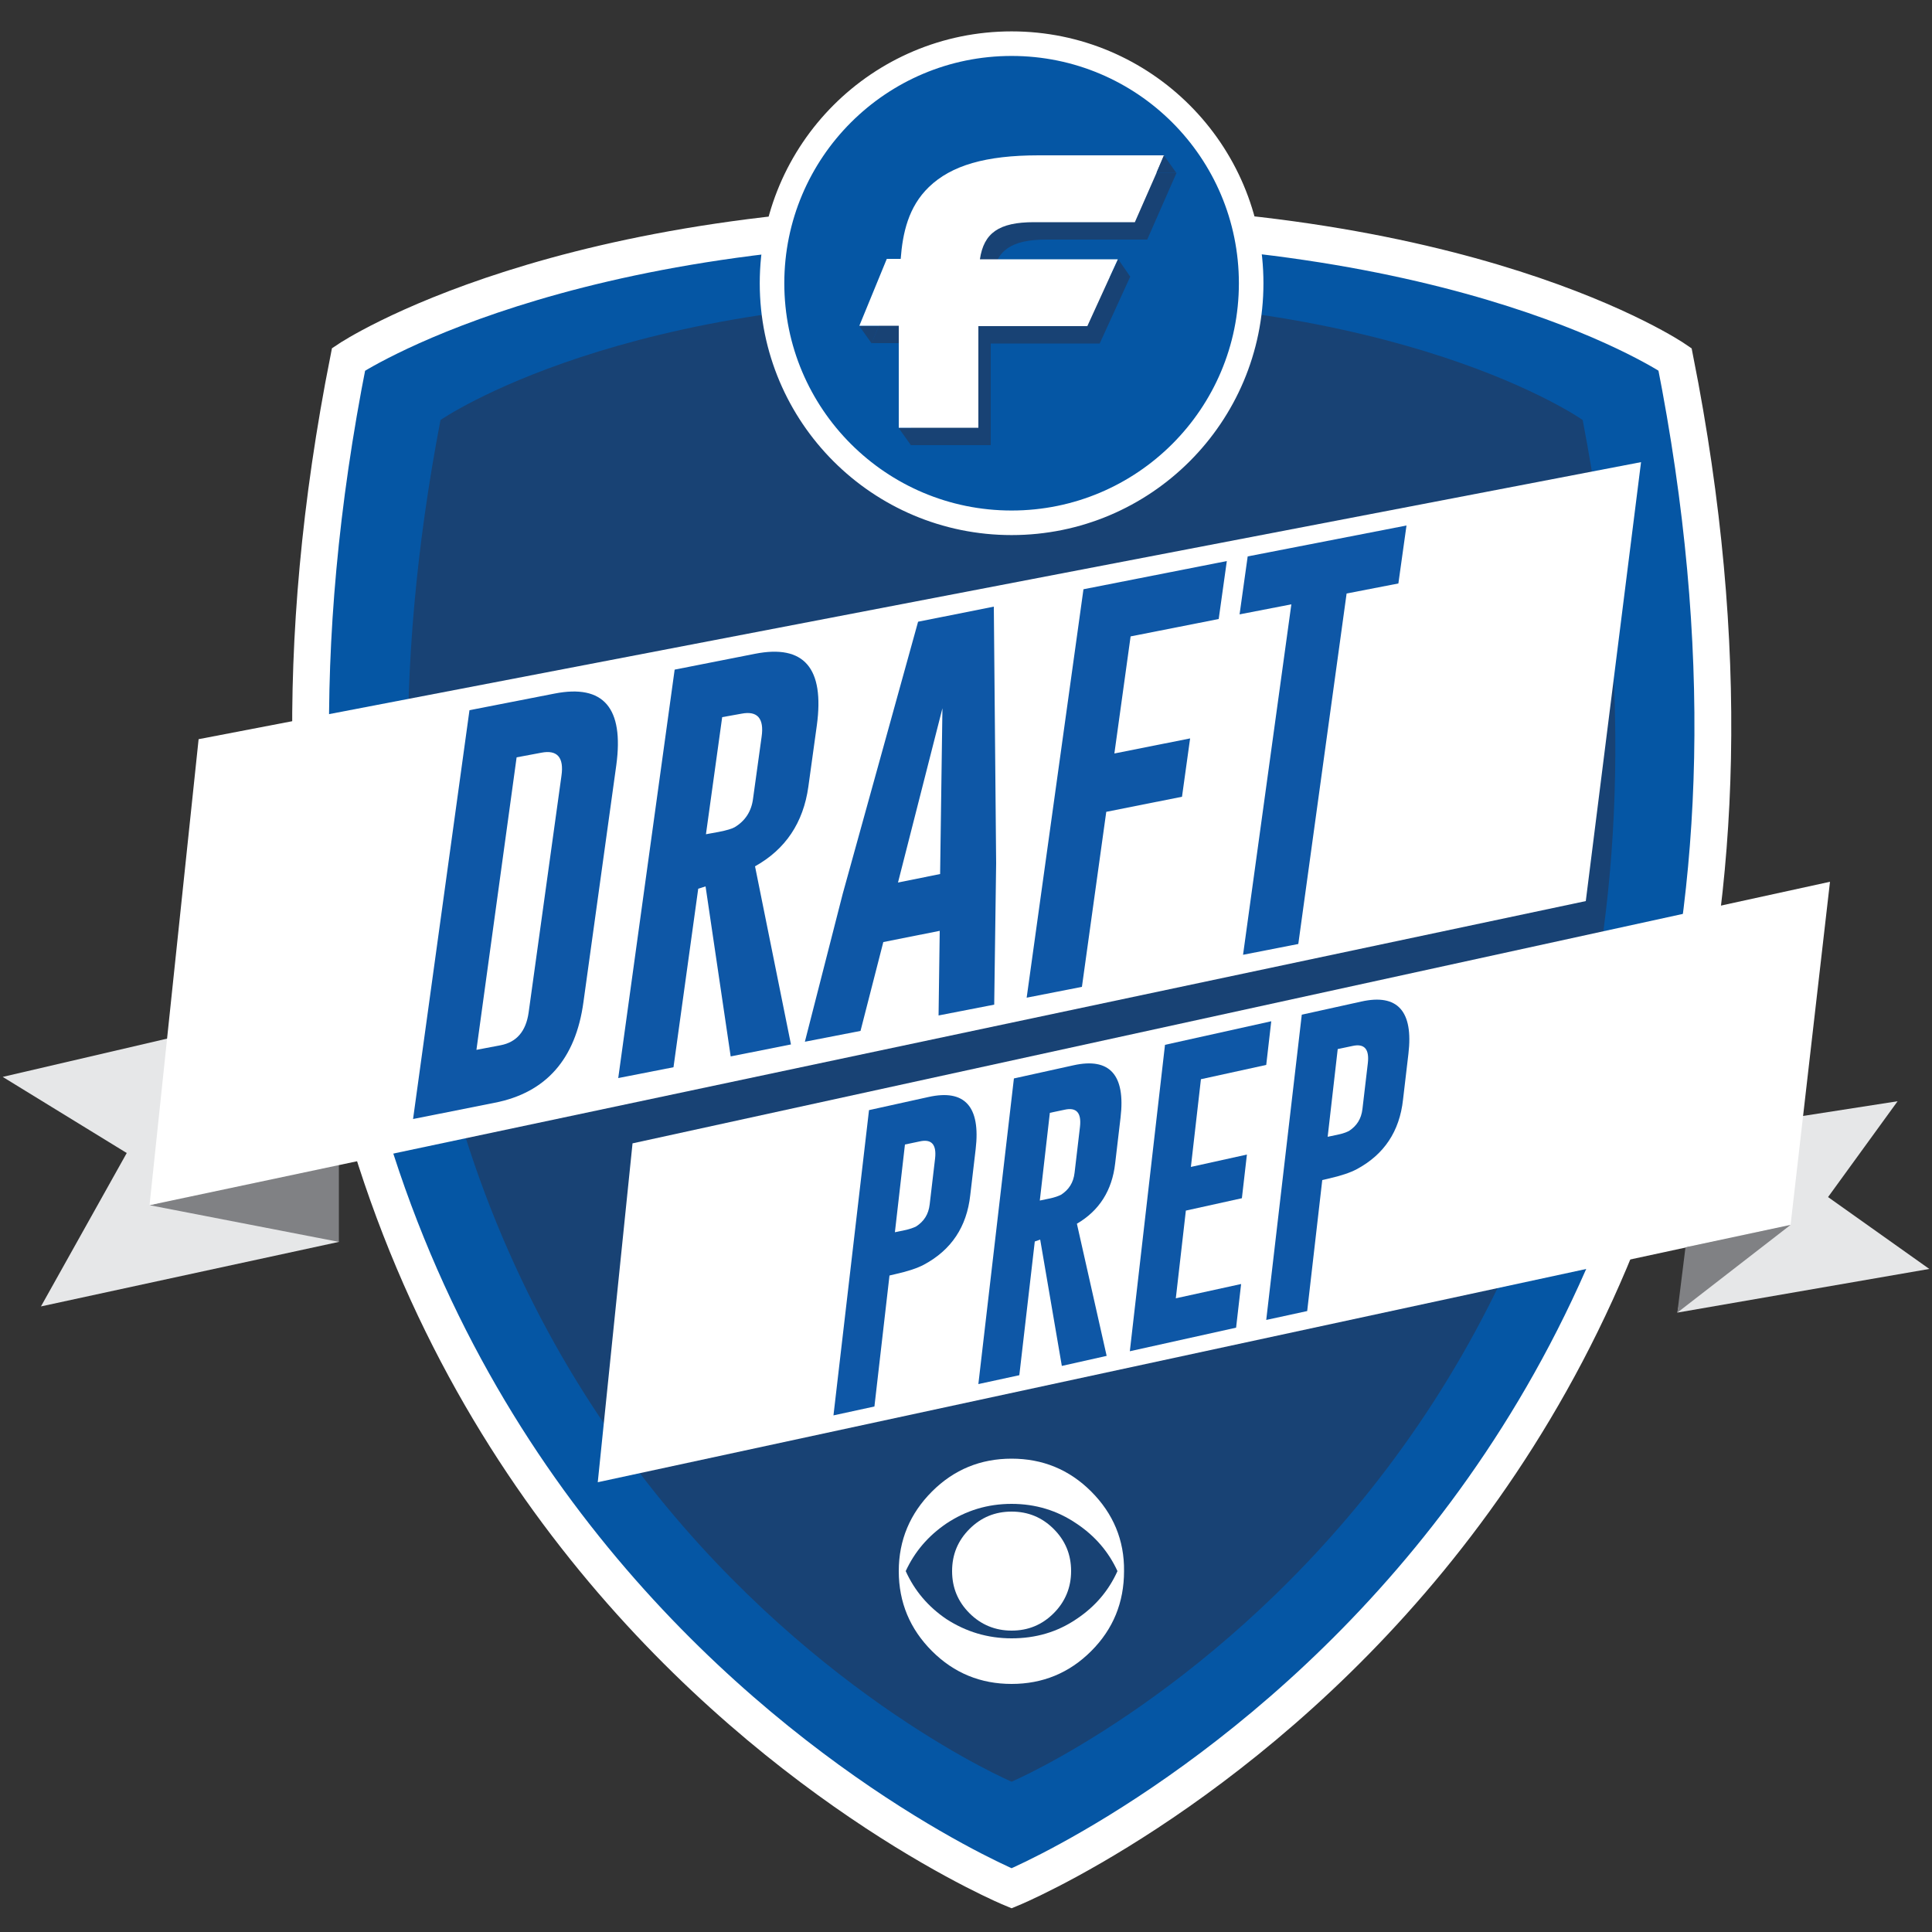
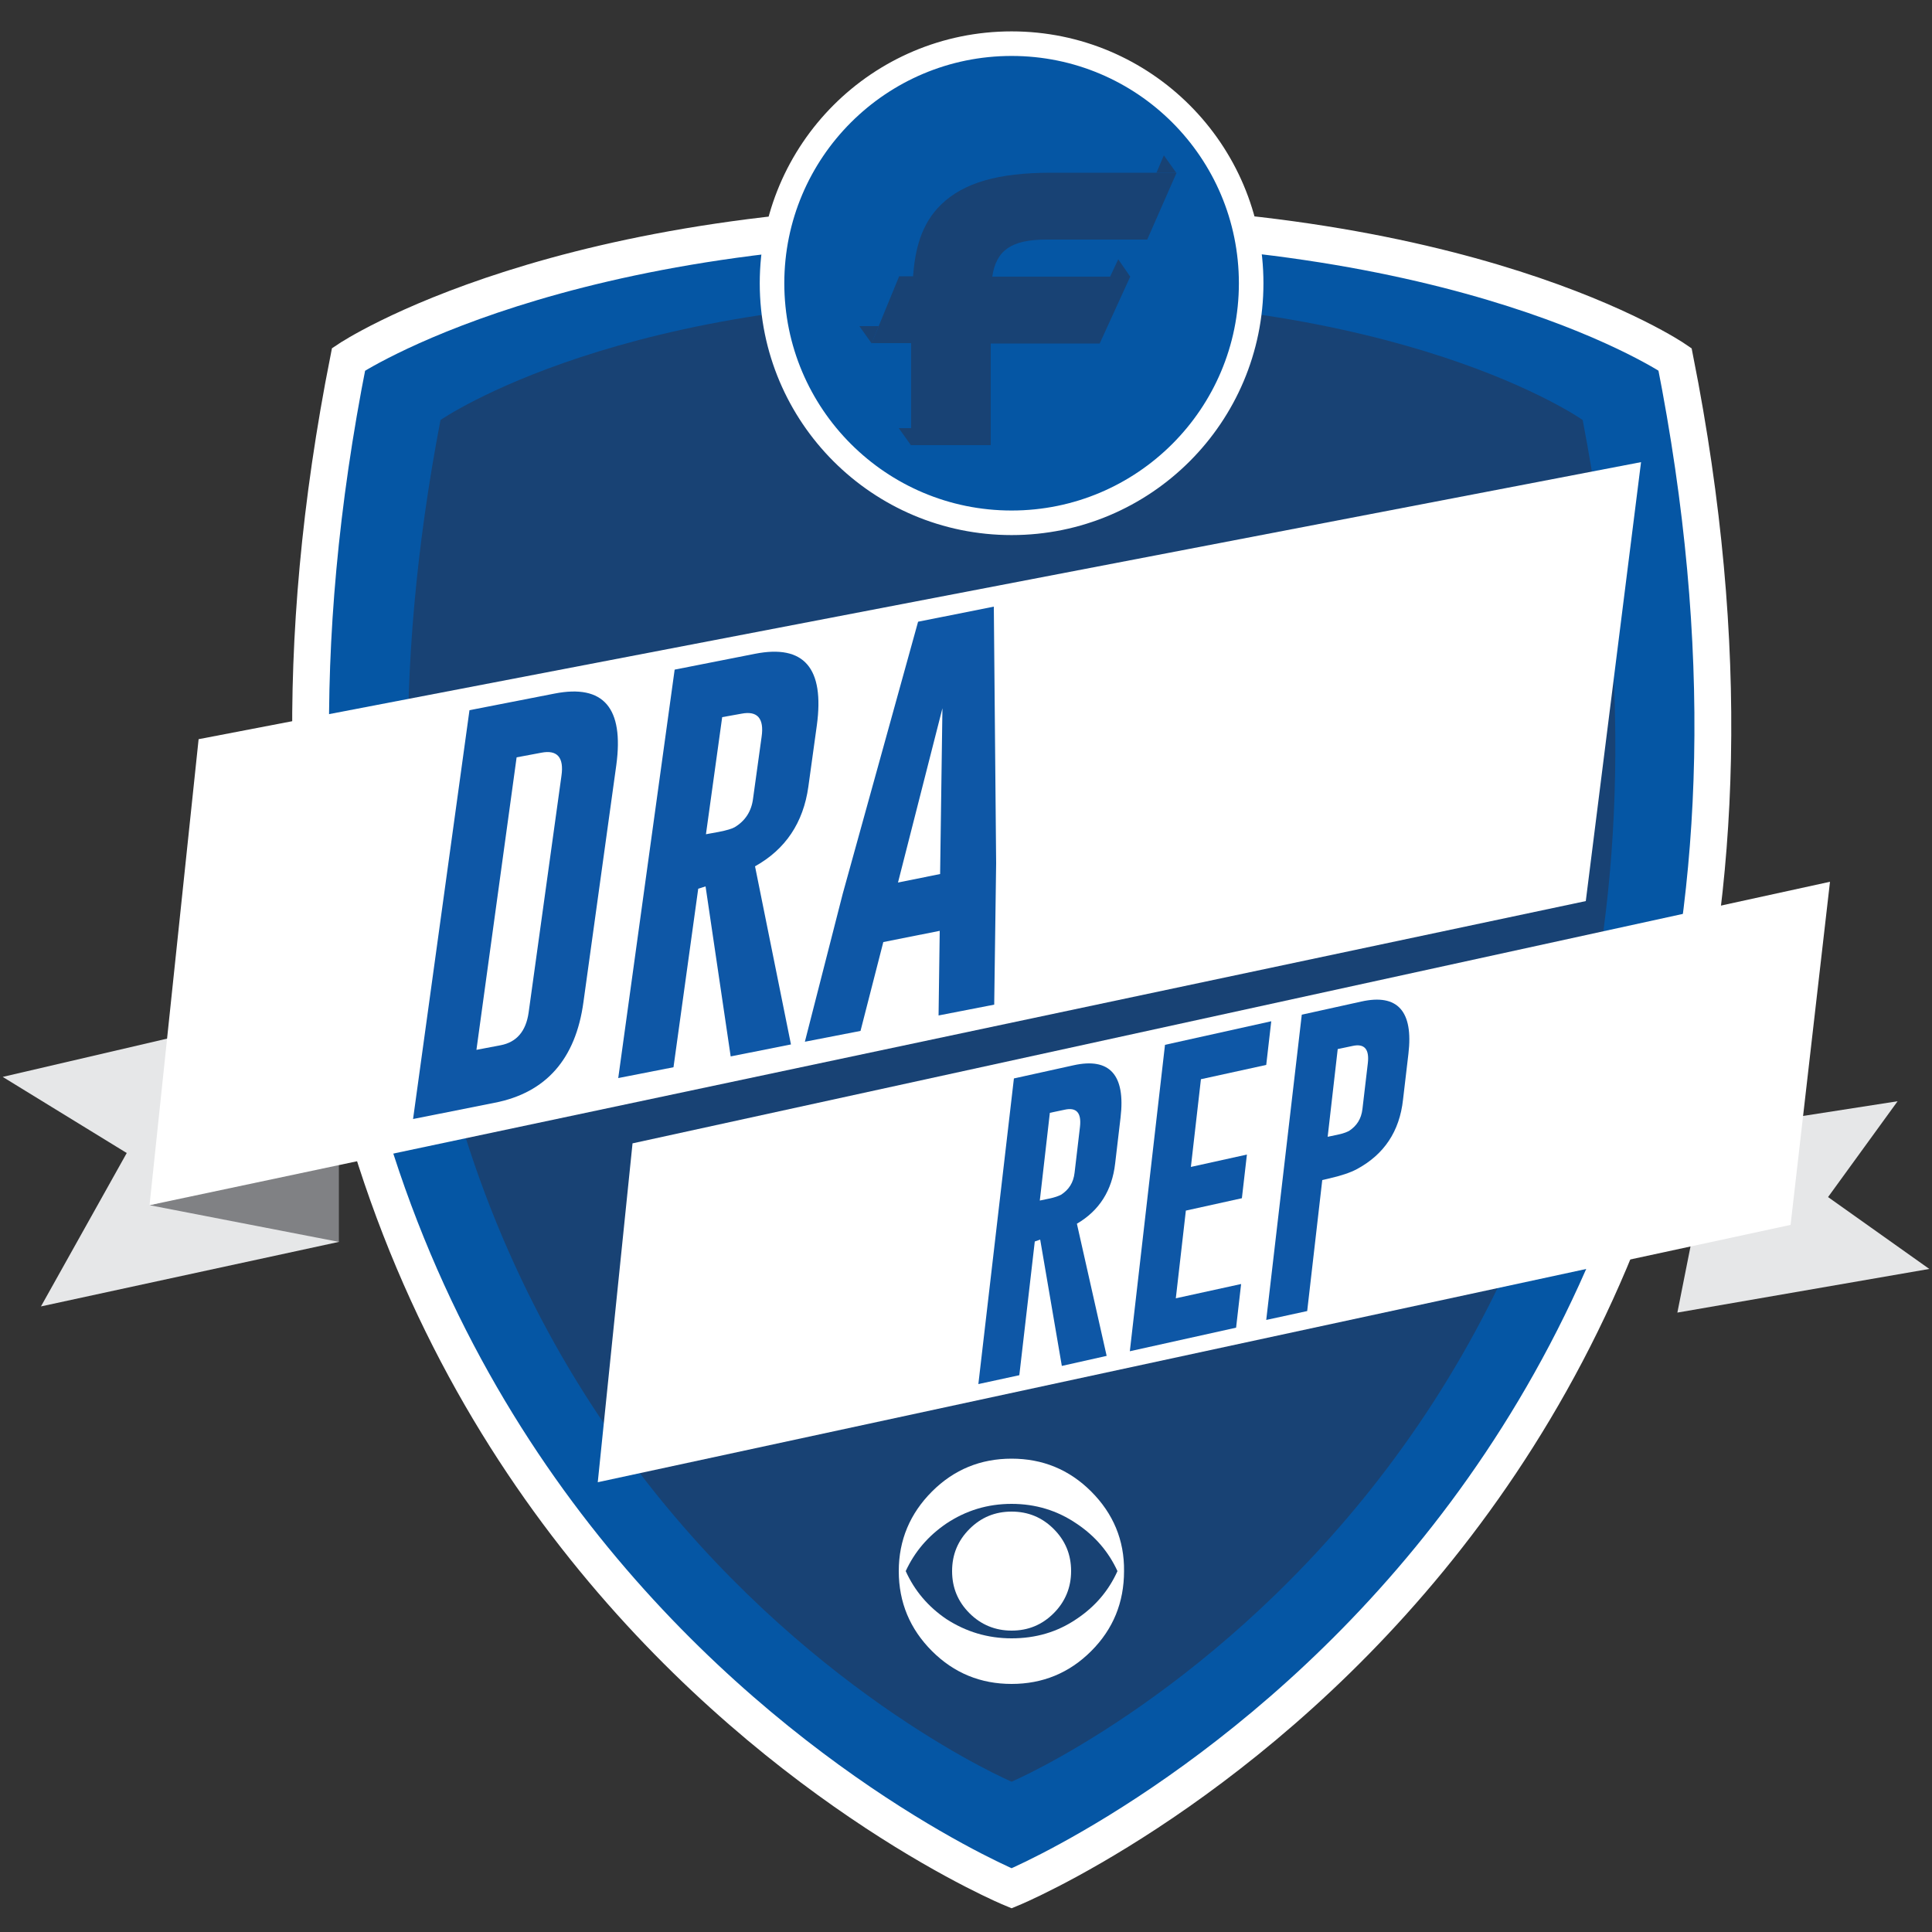
<svg xmlns="http://www.w3.org/2000/svg" version="1.1" id="Layer_1" x="0px" y="0px" width="500px" height="500px" viewBox="0 0 500 500" enable-background="new 0 0 500 500" xml:space="preserve">
  <rect x="0" y="0" width="500" height="500" fill="#333333" stroke="none" />
  <g>
    <path fill="#0556A4" stroke="#FFFFFF" stroke-width="9.535" stroke-miterlimit="10" d="M261.8,488.7c0,0-231.2-95.4-171.6-395.7   c0,0,55.2-37,171.6-35.1C379.5,56,433.5,93,433.5,93C493,393.3,261.8,488.7,261.8,488.7z" />
    <polyline fill="#E6E7E8" points="54.4,266.2 0.7,278.7 32.8,298.4 10.6,338.1 87.7,321.4  " />
    <path fill="#184274" d="M261.8,461.1c0,0-199.1-84.9-147.8-352.4c0,0,47.5-33,147.8-31.2c101.3-1.7,147.8,31.2,147.8,31.2   C460.9,376.2,261.8,461.1,261.8,461.1z" />
    <polygon fill="#808184" points="38.7,311.9 87.7,321.4 87.7,299.6  " />
    <polyline fill="#E6E7E8" points="434.1,339.7 499.3,328.4 473.1,309.8 491.1,285 443.5,292.4  " />
    <polygon fill="#FFFFFF" points="410.4,233.2 38.7,311.9 51.4,191.3 424.7,119.6  " />
    <polyline fill="#FFFFFF" points="163.7,295.9 473.6,228.2 463.4,317 154.7,383.6  " />
    <circle fill="#0556A4" stroke="#FFFFFF" stroke-width="6.357" stroke-miterlimit="10" cx="261.8" cy="73.3" r="62" />
    <path fill="#184274" d="M256.8,71.6c1-6.8,4.9-9.6,14-9.6h26.1l7.6-17.3h-32.5c-13.7,0-22.6,2.6-28.4,8.2   c-5.3,5.1-6.8,11.9-7.3,18.6h-3.6l-7.1,17.3h10.2v26.4h20.6V88.9h28.2l7.9-17.3L256.8,71.6L256.8,71.6z" />
-     <path fill="#FFFFFF" d="M253.6,67.1c1-6.8,4.9-9.6,14-9.6h26.1l7.6-17.3h-32.5c-13.7,0-22.6,2.6-28.4,8.2   c-5.3,5.1-6.8,11.9-7.3,18.6h-3.6l-7.1,17.3h10.2v26.4h20.6V84.4h28.2l7.9-17.3L253.6,67.1L253.6,67.1z" />
    <g>
      <path fill="#FFFFFF" d="M261.8,391.2c-4.3,0-7.9,1.5-10.9,4.5c-3,3-4.5,6.6-4.5,10.9c0,4.3,1.5,7.9,4.5,10.9c3,3,6.7,4.5,10.9,4.5    c4.3,0,7.9-1.5,10.9-4.5c3-3,4.5-6.7,4.5-10.9c0-4.3-1.5-7.9-4.5-10.9C269.7,392.7,266.1,391.2,261.8,391.2z" />
      <path fill="#FFFFFF" d="M282.4,386c-5.7-5.7-12.6-8.5-20.6-8.5c-8,0-14.9,2.8-20.6,8.5c-5.7,5.7-8.6,12.6-8.6,20.6    c0,8.1,2.9,15,8.6,20.7c5.7,5.7,12.6,8.5,20.6,8.5c8,0,14.9-2.8,20.6-8.5c5.7-5.7,8.5-12.6,8.5-20.7    C291,398.6,288.1,391.7,282.4,386z M278.6,419c-5,3.4-10.6,5-16.8,5c-6.2,0-11.8-1.7-16.9-5c-4.7-3.2-8.2-7.3-10.5-12.4    c2.3-5,5.8-9.1,10.5-12.3c5.1-3.4,10.7-5.1,16.9-5.1c6.2,0,11.8,1.7,16.8,5.1c4.8,3.2,8.3,7.3,10.6,12.3    C286.9,411.7,283.4,415.8,278.6,419z" />
    </g>
-     <polygon fill="#808184" points="463.4,317 436.2,322.8 434.1,339.7  " />
    <polygon fill="#184274" points="222.4,84.4 225.6,88.9 227.4,84.4  " />
    <polygon fill="#184274" points="232.6,110.8 235.8,115.3 236.7,110.8  " />
    <polygon fill="#184274" points="289.4,67.1 287.3,71.6 292.5,71.6  " />
    <polygon fill="#184274" points="301.2,40.2 299.3,44.7 304.4,44.7  " />
    <g>
      <path fill="#0E57A6" d="M121.5,183.8l22-4.3c12.7-2.5,18,3.7,16,18.5l-8.5,61.3c-2,14.8-9.7,23.5-23,26.1l-21.1,4.2L121.5,183.8z     M133.7,196l-10.4,75.7l6.3-1.2c4.1-0.8,6.5-3.6,7.2-8.4l8.5-61.3c0.7-4.8-1.1-6.8-5.2-6L133.7,196z" />
      <path fill="#0E57A6" d="M174.6,173.3l20.8-4.1c12.7-2.5,18,3.7,16,18.5l-2.2,15.9c-1.3,9.3-5.9,16.2-13.8,20.6l9.3,46.1l-15.6,3.1    l-6.5-44l-1.9,0.6l-6.4,46.2l-14.3,2.8L174.6,173.3z M186.9,185.6l-4.2,30.3l3.3-0.6c2-0.4,3.4-0.8,4.1-1.2    c2.7-1.6,4.4-4.1,4.8-7.5l2.2-15.9c0.7-4.8-1.1-6.8-5.2-6L186.9,185.6z" />
      <path fill="#0E57A6" d="M257.8,223.4l-0.5,36.6l-14.4,2.8l0.3-21.9l-14.6,2.9l-5.9,23l-14.4,2.8l9.8-38.3l19.5-70.4l19.6-3.9    L257.8,223.4z M243.3,226.2l0.6-42.9l-11.5,45.1L243.3,226.2z" />
-       <path fill="#0E57A6" d="M280.4,152.5l37.1-7.3l-2.1,15l-22.8,4.5l-4.2,30.3l19.6-3.9l-2.1,15.1l-19.6,3.9l-6.3,45.3l-14.3,2.8    L280.4,152.5z" />
-       <path fill="#0E57A6" d="M364,136l-2.1,15l-13.4,2.6l-12.5,90.7l-14.3,2.8l12.5-90.7l-13.4,2.6l2.1-15L364,136z" />
    </g>
    <g>
-       <path fill="#0E57A6" d="M224.9,287.3l15.4-3.4c9.4-2.1,13.5,2.5,12.2,13.5l-1.4,11.9c-0.9,8.2-4.9,14.2-12,18    c-1.7,0.9-4.1,1.7-7.2,2.4l-1.7,0.4l-3.9,33.9l-10.6,2.3L224.9,287.3z M234.2,296.2l-2.6,22.7l2.4-0.5c1.5-0.3,2.5-0.7,3.1-1    c2-1.3,3.2-3.1,3.5-5.7l1.4-11.9c0.4-3.6-0.9-5.1-4-4.4L234.2,296.2z" />
      <path fill="#0E57A6" d="M262.4,279.1l15.4-3.4c9.4-2.1,13.5,2.5,12.2,13.5l-1.4,11.9c-0.8,7-4.1,12.2-9.9,15.6l7.7,34.2l-11.6,2.6    l-5.6-32.7l-1.4,0.5l-4,34.6l-10.6,2.3L262.4,279.1z M271.7,288l-2.6,22.7l2.4-0.5c1.5-0.3,2.5-0.7,3.1-1c2-1.3,3.2-3.1,3.5-5.7    l1.4-11.9c0.4-3.6-0.9-5.1-4-4.4L271.7,288z" />
      <path fill="#0E57A6" d="M301.5,270.4l27.5-6.1l-1.3,11.3l-16.9,3.7l-2.6,22.7l14.5-3.2l-1.3,11.3l-14.5,3.2l-2.6,22.7l16.9-3.7    l-1.3,11.3l-27.5,6.1L301.5,270.4z" />
      <path fill="#0E57A6" d="M336.9,262.6l15.4-3.4c9.4-2.1,13.5,2.5,12.2,13.5l-1.4,11.9c-0.9,8.2-4.9,14.2-12,18    c-1.7,0.9-4.1,1.7-7.2,2.4l-1.7,0.4l-3.9,33.9l-10.6,2.3L336.9,262.6z M346.2,271.5l-2.6,22.7l2.4-0.5c1.5-0.3,2.5-0.7,3.1-1    c2-1.3,3.2-3.1,3.5-5.7l1.4-11.9c0.4-3.6-0.9-5.1-4-4.4L346.2,271.5z" />
    </g>
  </g>
</svg>